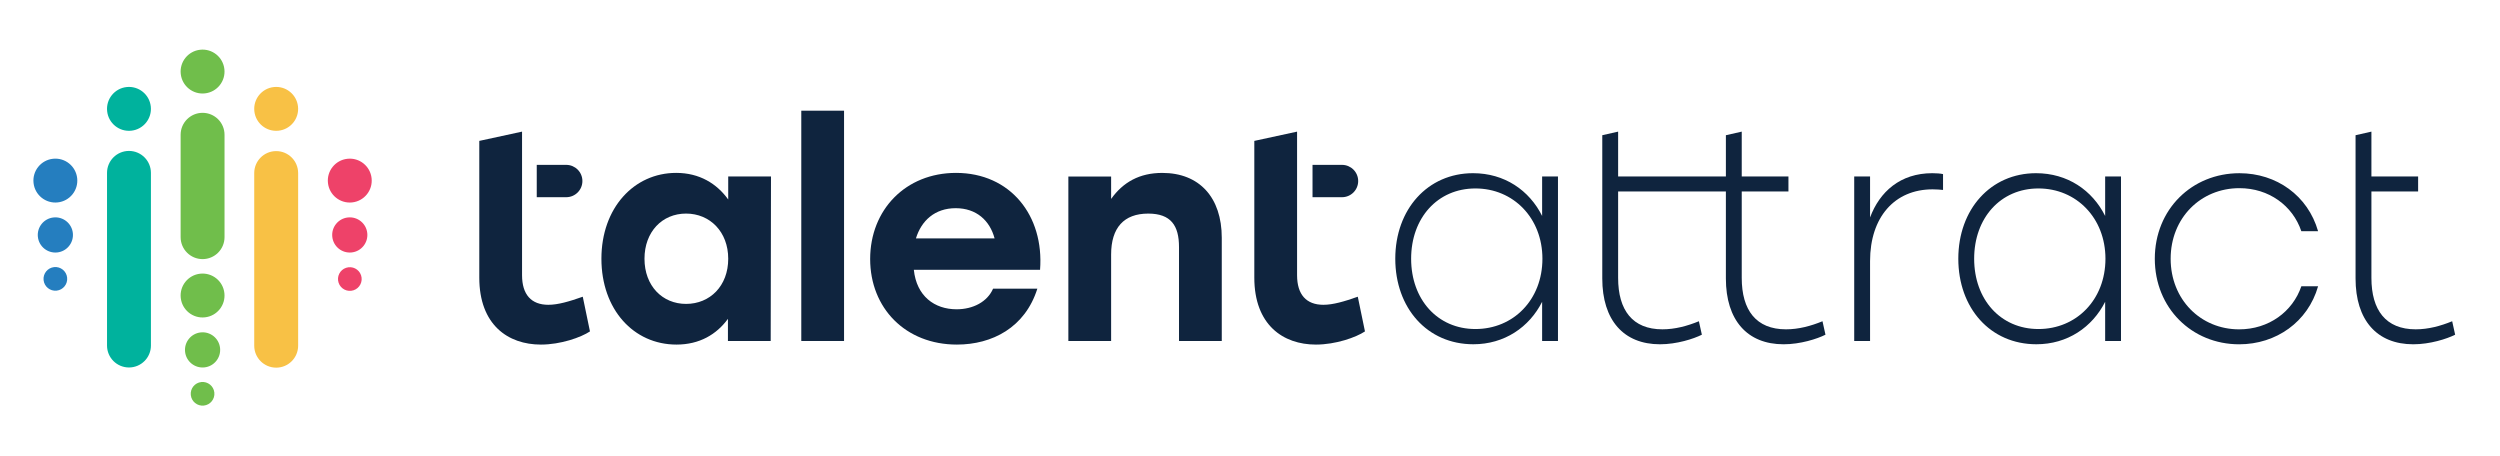
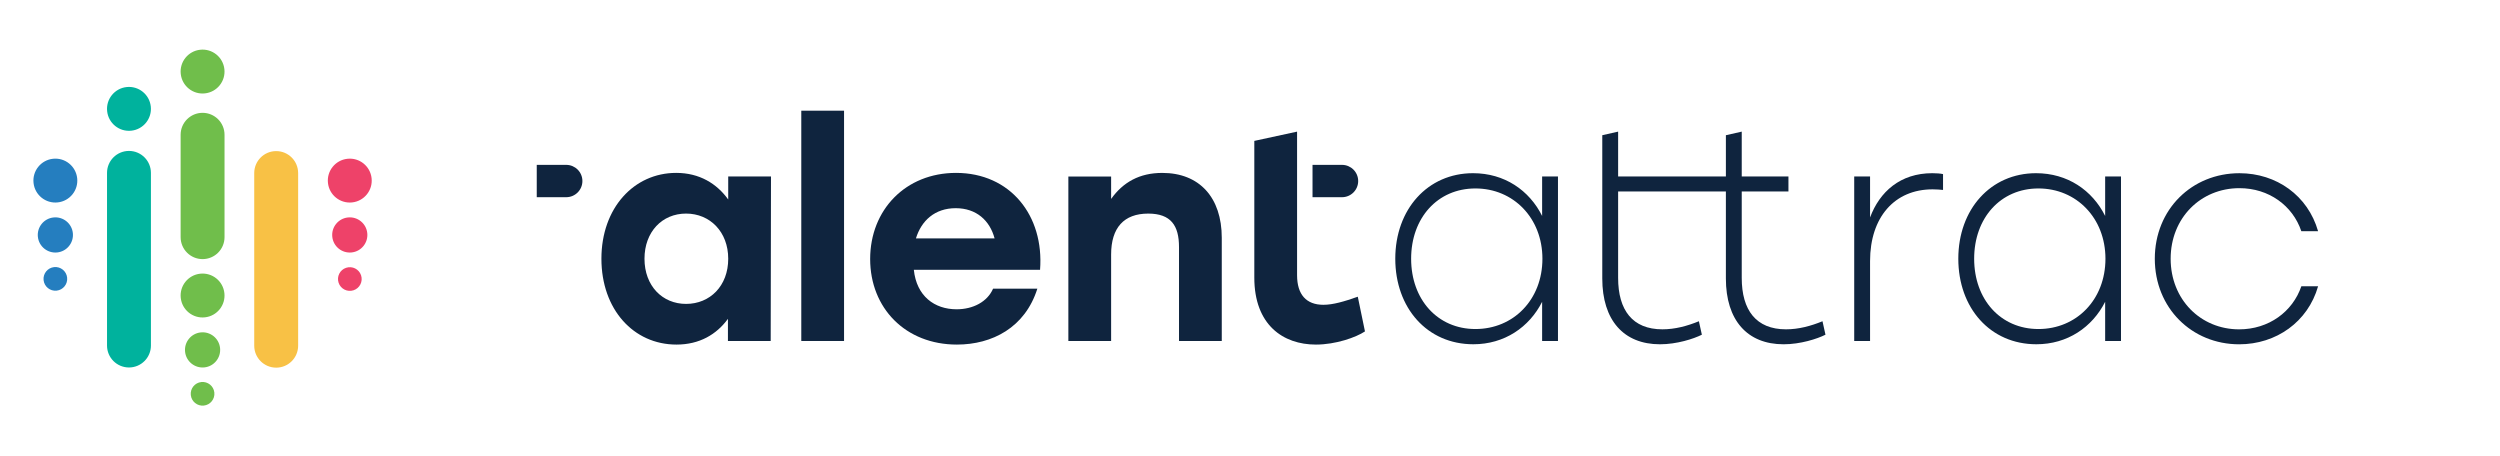
<svg xmlns="http://www.w3.org/2000/svg" version="1.1" id="Layer_1" x="0px" y="0px" viewBox="0 0 1425.86 260.34" style="enable-background:new 0 0 1425.86 260.34;" xml:space="preserve">
  <style type="text/css">
	.st0{fill:#0F243E;}
	.st1{fill:#257EBF;}
	.st2{fill:#EE4269;}
	.st3{fill:#00B29D;}
	.st4{fill:#70BE4B;}
	.st5{fill:#F8C145;}
</style>
  <g>
    <g>
      <path class="st0" d="M439.73,100.66l-0.17,93.82h-24.39v-12.62c-6.48,8.87-16.2,14.67-29.34,14.67    c-24.56,0-42.82-20.13-42.82-48.96c0-29,18.59-48.96,42.64-48.96c13.31,0,23.2,6.14,29.68,15.18v-13.14H439.73z M415.34,147.57    c0-15.35-10.41-25.76-24.05-25.76s-23.71,10.41-23.71,25.76c0,15.52,10.23,25.76,23.71,25.76    C404.93,173.33,415.34,163.09,415.34,147.57z" />
      <path class="st0" d="M457.01,63.13h24.39v131.35h-24.39V63.13z" />
      <path class="st0" d="M593.19,153.88H521.2c1.54,15.01,11.77,22.52,24.39,22.52c9.38,0,17.57-4.26,20.81-11.77h25.25    c-6.99,22.18-25.76,31.9-45.89,31.9c-29.34,0-49.47-20.81-49.47-48.79c0-28.15,20.3-49.13,48.96-49.13    C576.3,98.61,595.58,123,593.19,153.88z M522.4,135.97h44.86c-2.73-10.23-10.41-17.23-22.18-17.23    C533.14,118.74,525.47,125.91,522.4,135.97z" />
      <path class="st0" d="M696.83,135.63v58.85h-24.39v-53.56c0-12.28-4.61-19.1-17.57-19.1c-13.82,0-21.15,8.02-21.15,23.37v49.3    h-24.39v-93.82h24.39v12.79c6.82-9.55,16.21-14.84,29.17-14.84C684.04,98.61,696.83,112.6,696.83,135.63z" />
      <path class="st0" d="M888.58,100.66v93.82h-9.04v-22.35c-7.33,14.5-21.49,24.22-39.23,24.22c-26.27,0-44.52-20.64-44.52-48.79    c0-28.15,18.42-48.78,44.35-48.78c17.91,0,32.07,9.72,39.4,24.39v-22.52H888.58z M879.71,147.57c0-23.2-16.55-40.09-38.21-40.09    s-36.67,16.89-36.67,40.09s15.01,40.09,36.67,40.09S879.71,170.94,879.71,147.57z" />
      <path class="st0" d="M1039.45,183.22c-6.65,2.73-13.65,4.61-20.81,4.61c-17.06,0-25.25-10.92-25.25-29.34v-49.3h26.64v-8.53    h-26.64V75.07l-9.04,2.05v23.54h-61.46V75.07l-9.04,2.05v23.54v8.53v49.64c0,23.71,12.11,37.53,32.92,37.53    c9.55,0,19.1-3.07,23.88-5.46l-1.7-7.68c-6.65,2.73-13.65,4.61-20.81,4.61c-17.06,0-25.25-10.92-25.25-29.34v-49.3h61.46v49.64    c0,23.71,12.11,37.53,32.92,37.53c9.55,0,19.11-3.07,23.88-5.46L1039.45,183.22z" />
      <path class="st0" d="M1108.2,99.29v9.04c-1.53-0.17-3.75-0.34-5.97-0.34c-21.66,0-35.65,15.86-35.65,40.94v45.55h-9.04v-93.82    h9.04v23.37c5.46-14.67,17.23-25.25,35.48-25.25C1104.45,98.78,1106.66,98.95,1108.2,99.29z" />
      <path class="st0" d="M1209.7,100.66v93.82h-9.04v-22.35c-7.33,14.5-21.49,24.22-39.23,24.22c-26.27,0-44.52-20.64-44.52-48.79    c0-28.15,18.42-48.78,44.35-48.78c17.91,0,32.07,9.72,39.4,24.39v-22.52H1209.7z M1200.83,147.57c0-23.2-16.55-40.09-38.21-40.09    c-21.66,0-36.67,16.89-36.67,40.09s15.01,40.09,36.67,40.09C1184.28,187.66,1200.83,170.94,1200.83,147.57z" />
      <path class="st0" d="M1228.98,147.57c0-28.15,21.15-48.78,48.27-48.78c21.15,0,39.06,12.79,44.86,33.09h-9.55    c-4.95-14.67-18.59-24.56-35.31-24.56c-22.17,0-39.23,17.06-39.23,40.26s17.06,40.26,39.06,40.26c16.89,0,30.53-10.06,35.48-24.56    h9.55c-5.8,20.3-23.88,33.09-45.03,33.09C1250.13,196.36,1228.98,175.71,1228.98,147.57z" />
-       <path class="st0" d="M1400.28,190.9c-4.78,2.39-14.33,5.46-23.88,5.46c-20.81,0-32.92-13.82-32.92-37.53v-49.64v-8.53V77.12    l9.04-2.05v25.59h26.64v8.53h-26.64v49.3c0,18.42,8.19,29.34,25.25,29.34c7.17,0,14.16-1.88,20.81-4.61L1400.28,190.9z" />
      <g>
-         <path class="st0" d="M336.48,189.02c-5.12,3.41-16.72,7.51-27.98,7.51c-18.76,0-35.14-11.26-35.14-38.21v-34.63v-23.03v-20.3     l24.39-5.29v25.59v23.03v33.26c0,11.09,5.29,16.89,15.01,16.89c5.46,0,11.94-1.88,19.62-4.61L336.48,189.02z" />
-       </g>
+         </g>
      <g>
        <path class="st0" d="M778.5,189.02c-5.12,3.41-16.72,7.51-27.97,7.51c-18.76,0-35.14-11.26-35.14-38.21v-34.63v-23.03v-20.3     l24.39-5.29v25.59v23.03v33.26c0,11.09,5.29,16.89,15.01,16.89c5.46,0,11.94-1.88,19.62-4.61L778.5,189.02z" />
      </g>
      <path class="st0" d="M322.95,94.03h-16.82v18.44h16.82c5.09,0,9.22-4.13,9.22-9.22C332.17,98.16,328.04,94.03,322.95,94.03z" />
      <path class="st0" d="M765.41,94.03h-16.82v18.44h16.82c5.09,0,9.22-4.13,9.22-9.22C774.63,98.16,770.5,94.03,765.41,94.03z" />
    </g>
    <g>
      <g>
        <path class="st1" d="M30.85,152.34c-3.71,0.4-6.39,3.73-5.99,7.44c0.4,3.71,3.73,6.39,7.44,5.99c3.71-0.4,6.39-3.73,5.99-7.44     C37.89,154.62,34.56,151.94,30.85,152.34z" />
        <path class="st1" d="M30.23,90.55c-6.88,0.74-11.85,6.92-11.1,13.79c0.74,6.88,6.92,11.85,13.79,11.1     c6.88-0.74,11.85-6.92,11.1-13.79C43.28,94.78,37.11,89.81,30.23,90.55z" />
        <path class="st1" d="M30.5,124.03c-5.51,0.59-9.49,5.54-8.9,11.05c0.59,5.51,5.54,9.49,11.05,8.9c5.51-0.59,9.49-5.54,8.9-11.05     C40.96,127.42,36.01,123.44,30.5,124.03z" />
      </g>
      <g>
        <ellipse transform="matrix(0.949 -0.316 0.316 0.949 -40.06 71.249)" class="st2" cx="199.5" cy="159.05" rx="6.75" ry="6.75" />
        <path class="st2" d="M198.42,124.03c-5.51,0.59-9.49,5.54-8.9,11.05c0.59,5.51,5.54,9.49,11.05,8.9     c5.51-0.59,9.49-5.54,8.9-11.05C208.88,127.42,203.93,123.44,198.42,124.03z" />
        <path class="st2" d="M200.84,115.45c6.88-0.74,11.85-6.92,11.1-13.79c-0.74-6.88-6.92-11.85-13.79-11.1     c-6.88,0.74-11.85,6.92-11.1,13.79C187.79,111.22,193.97,116.19,200.84,115.45z" />
      </g>
      <g>
        <path class="st3" d="M73.56,86.08c-6.92,0-12.52,5.61-12.52,12.52v98.47c0,6.92,5.61,12.52,12.52,12.52s12.52-5.61,12.52-12.52     V98.61C86.08,91.69,80.47,86.08,73.56,86.08z" />
        <path class="st3" d="M72.21,49.65c-6.88,0.74-11.85,6.92-11.1,13.79c0.74,6.88,6.92,11.85,13.79,11.1     c6.88-0.74,11.85-6.92,11.1-13.79C85.26,53.88,79.09,48.91,72.21,49.65z" />
      </g>
      <g>
        <path class="st4" d="M114.46,189.59c-5.51,0.59-9.49,5.54-8.9,11.05c0.59,5.51,5.54,9.49,11.05,8.9     c5.51-0.59,9.49-5.54,8.9-11.05C124.92,192.97,119.97,188.99,114.46,189.59z" />
        <path class="st4" d="M114.81,217.89c-3.71,0.4-6.39,3.73-5.99,7.44c0.4,3.71,3.73,6.39,7.44,5.99c3.71-0.4,6.39-3.73,5.99-7.44     C121.85,220.17,118.52,217.49,114.81,217.89z" />
        <path class="st4" d="M115.54,64.35c-6.92,0-12.52,5.61-12.52,12.52v58.39c0,6.92,5.61,12.52,12.52,12.52     c6.92,0,12.52-5.61,12.52-12.52V76.87C128.06,69.95,122.45,64.35,115.54,64.35z" />
        <path class="st4" d="M114.19,156.1c-6.88,0.74-11.85,6.92-11.1,13.79c0.74,6.88,6.92,11.85,13.79,11.1     c6.88-0.74,11.85-6.92,11.1-13.79C127.24,160.33,121.07,155.36,114.19,156.1z" />
        <path class="st4" d="M114.19,28.37c-6.88,0.74-11.85,6.92-11.1,13.79c0.74,6.88,6.92,11.85,13.79,11.1     c6.88-0.74,11.85-6.92,11.1-13.79C127.24,32.6,121.07,27.63,114.19,28.37z" />
      </g>
      <g>
        <path class="st5" d="M157.52,86.18c-6.92,0-12.52,5.61-12.52,12.52v98.47c0,6.92,5.61,12.52,12.52,12.52s12.52-5.61,12.52-12.52     V98.7C170.04,91.79,164.43,86.18,157.52,86.18z" />
-         <path class="st5" d="M156.17,49.65c-6.88,0.74-11.85,6.92-11.1,13.79c0.74,6.88,6.92,11.85,13.79,11.1     c6.88-0.74,11.85-6.92,11.1-13.79C169.22,53.88,163.05,48.91,156.17,49.65z" />
      </g>
    </g>
  </g>
</svg>